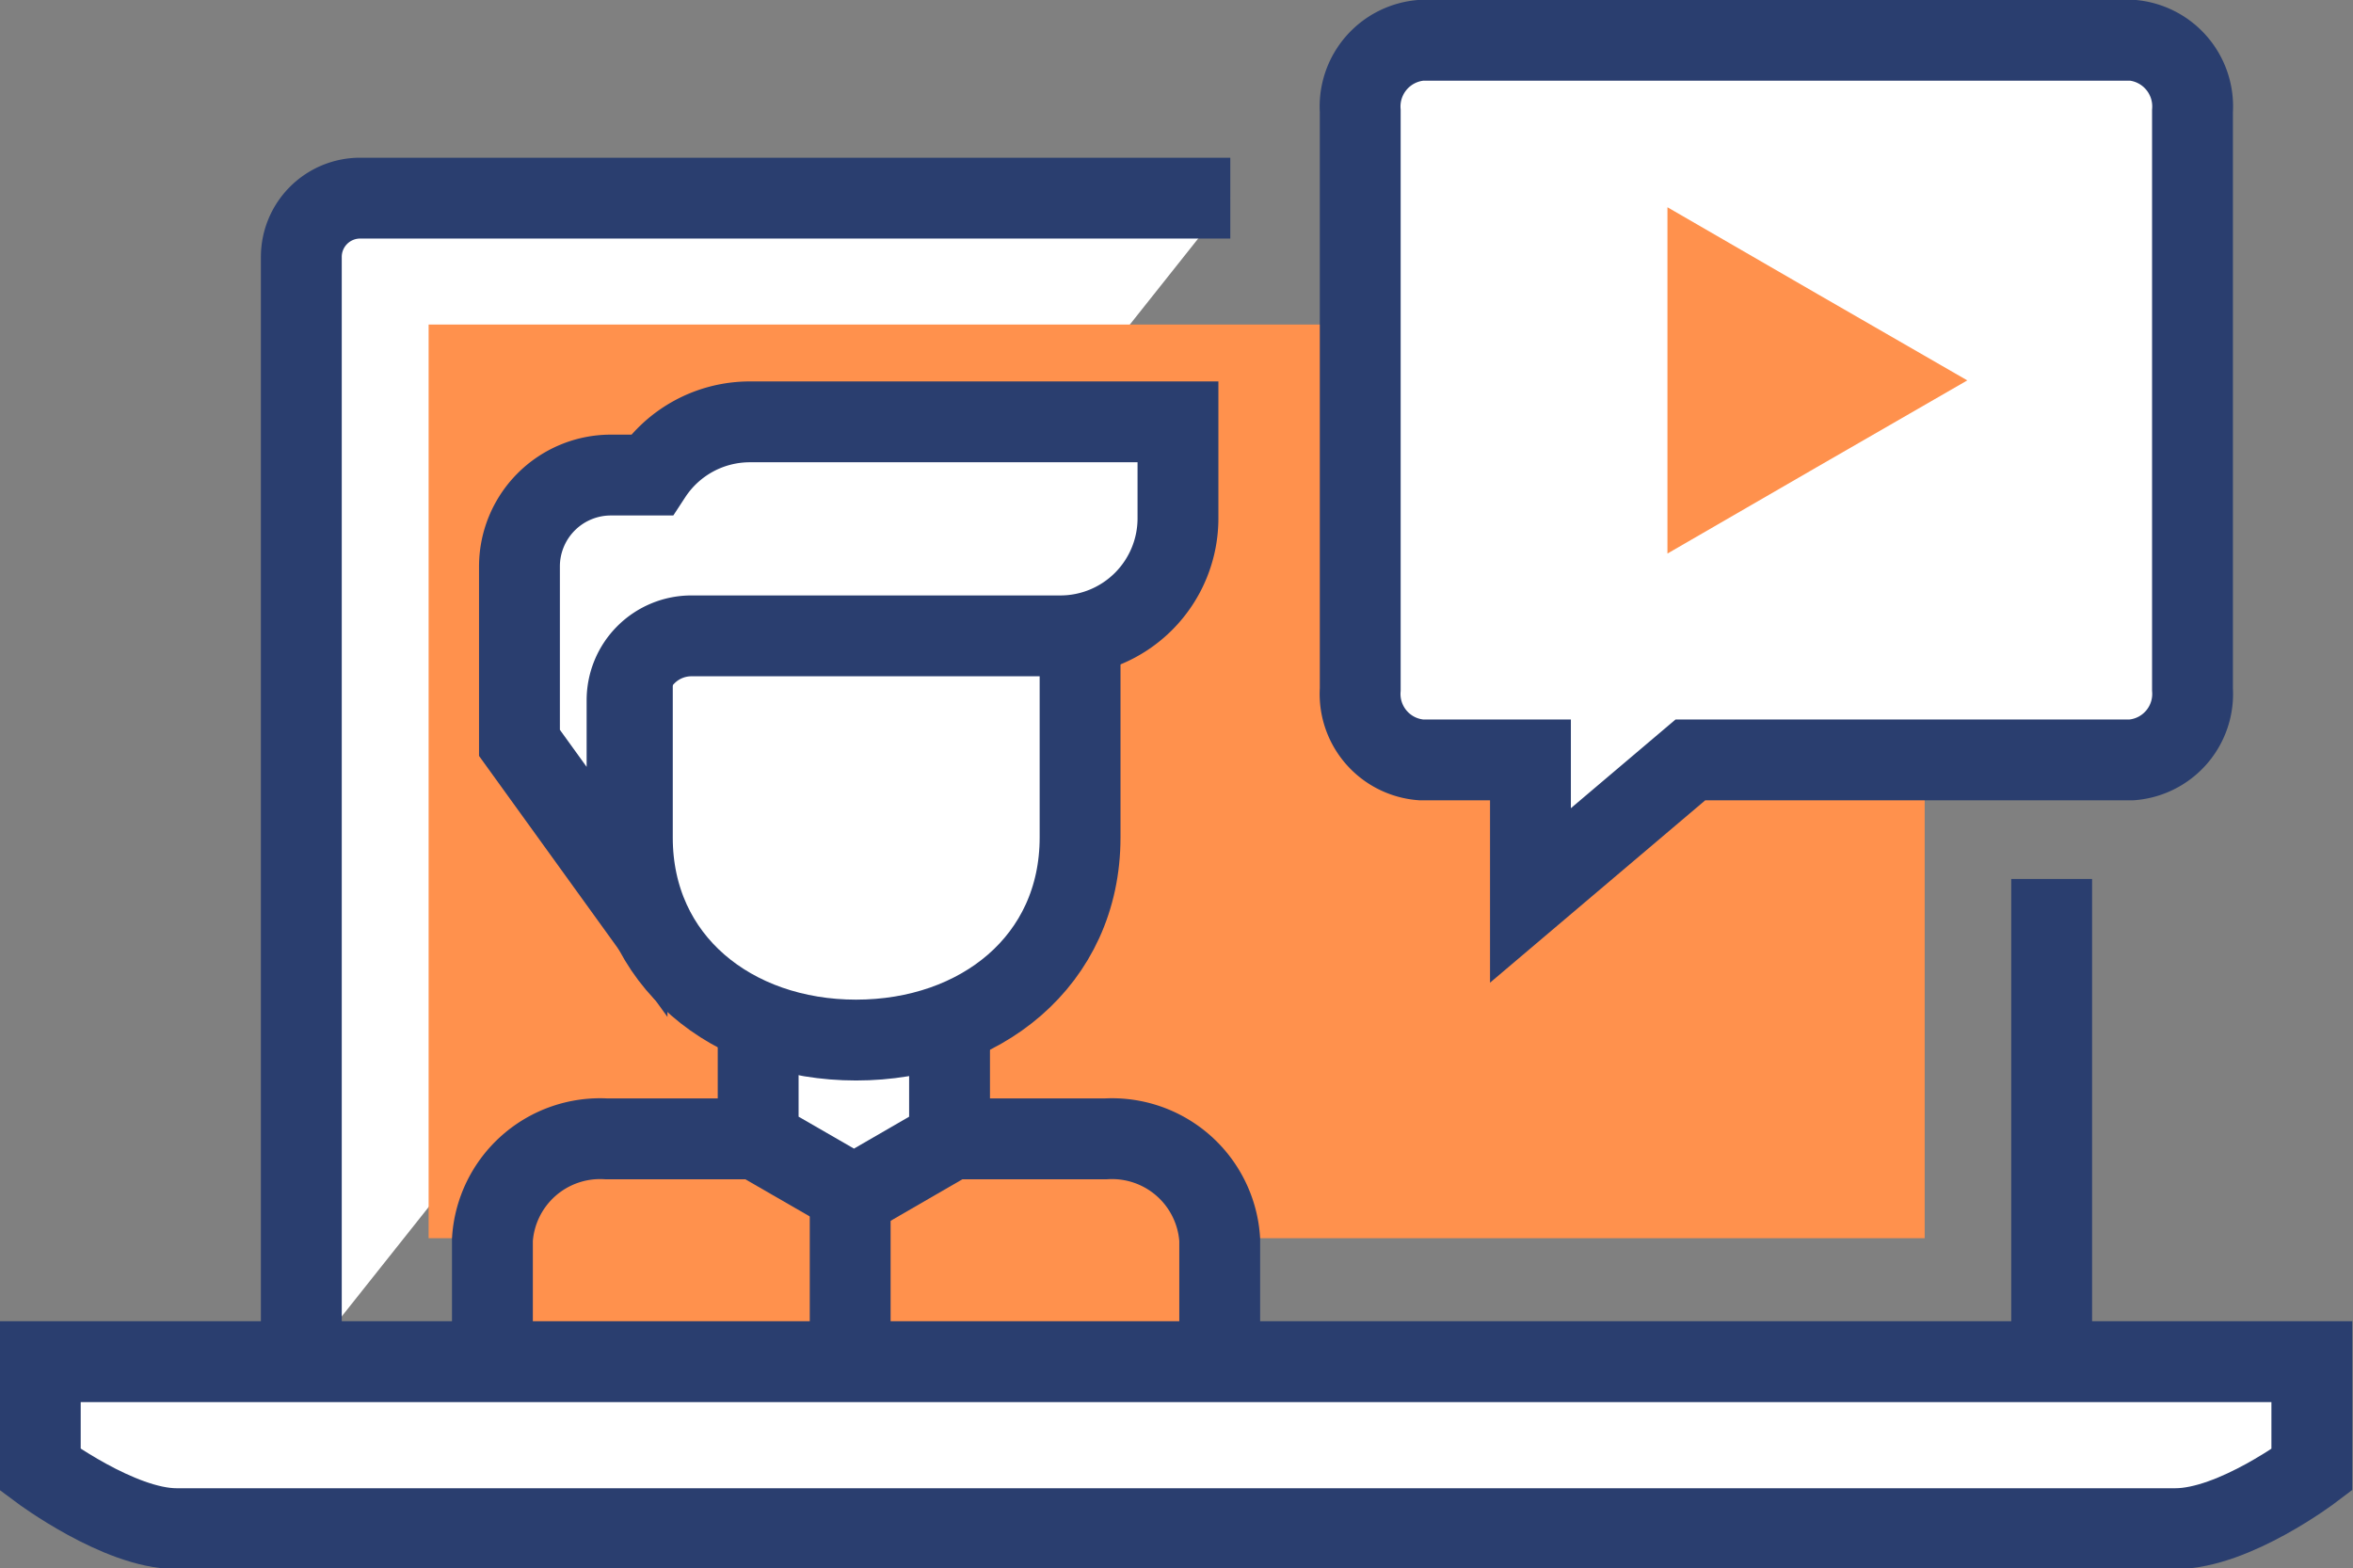
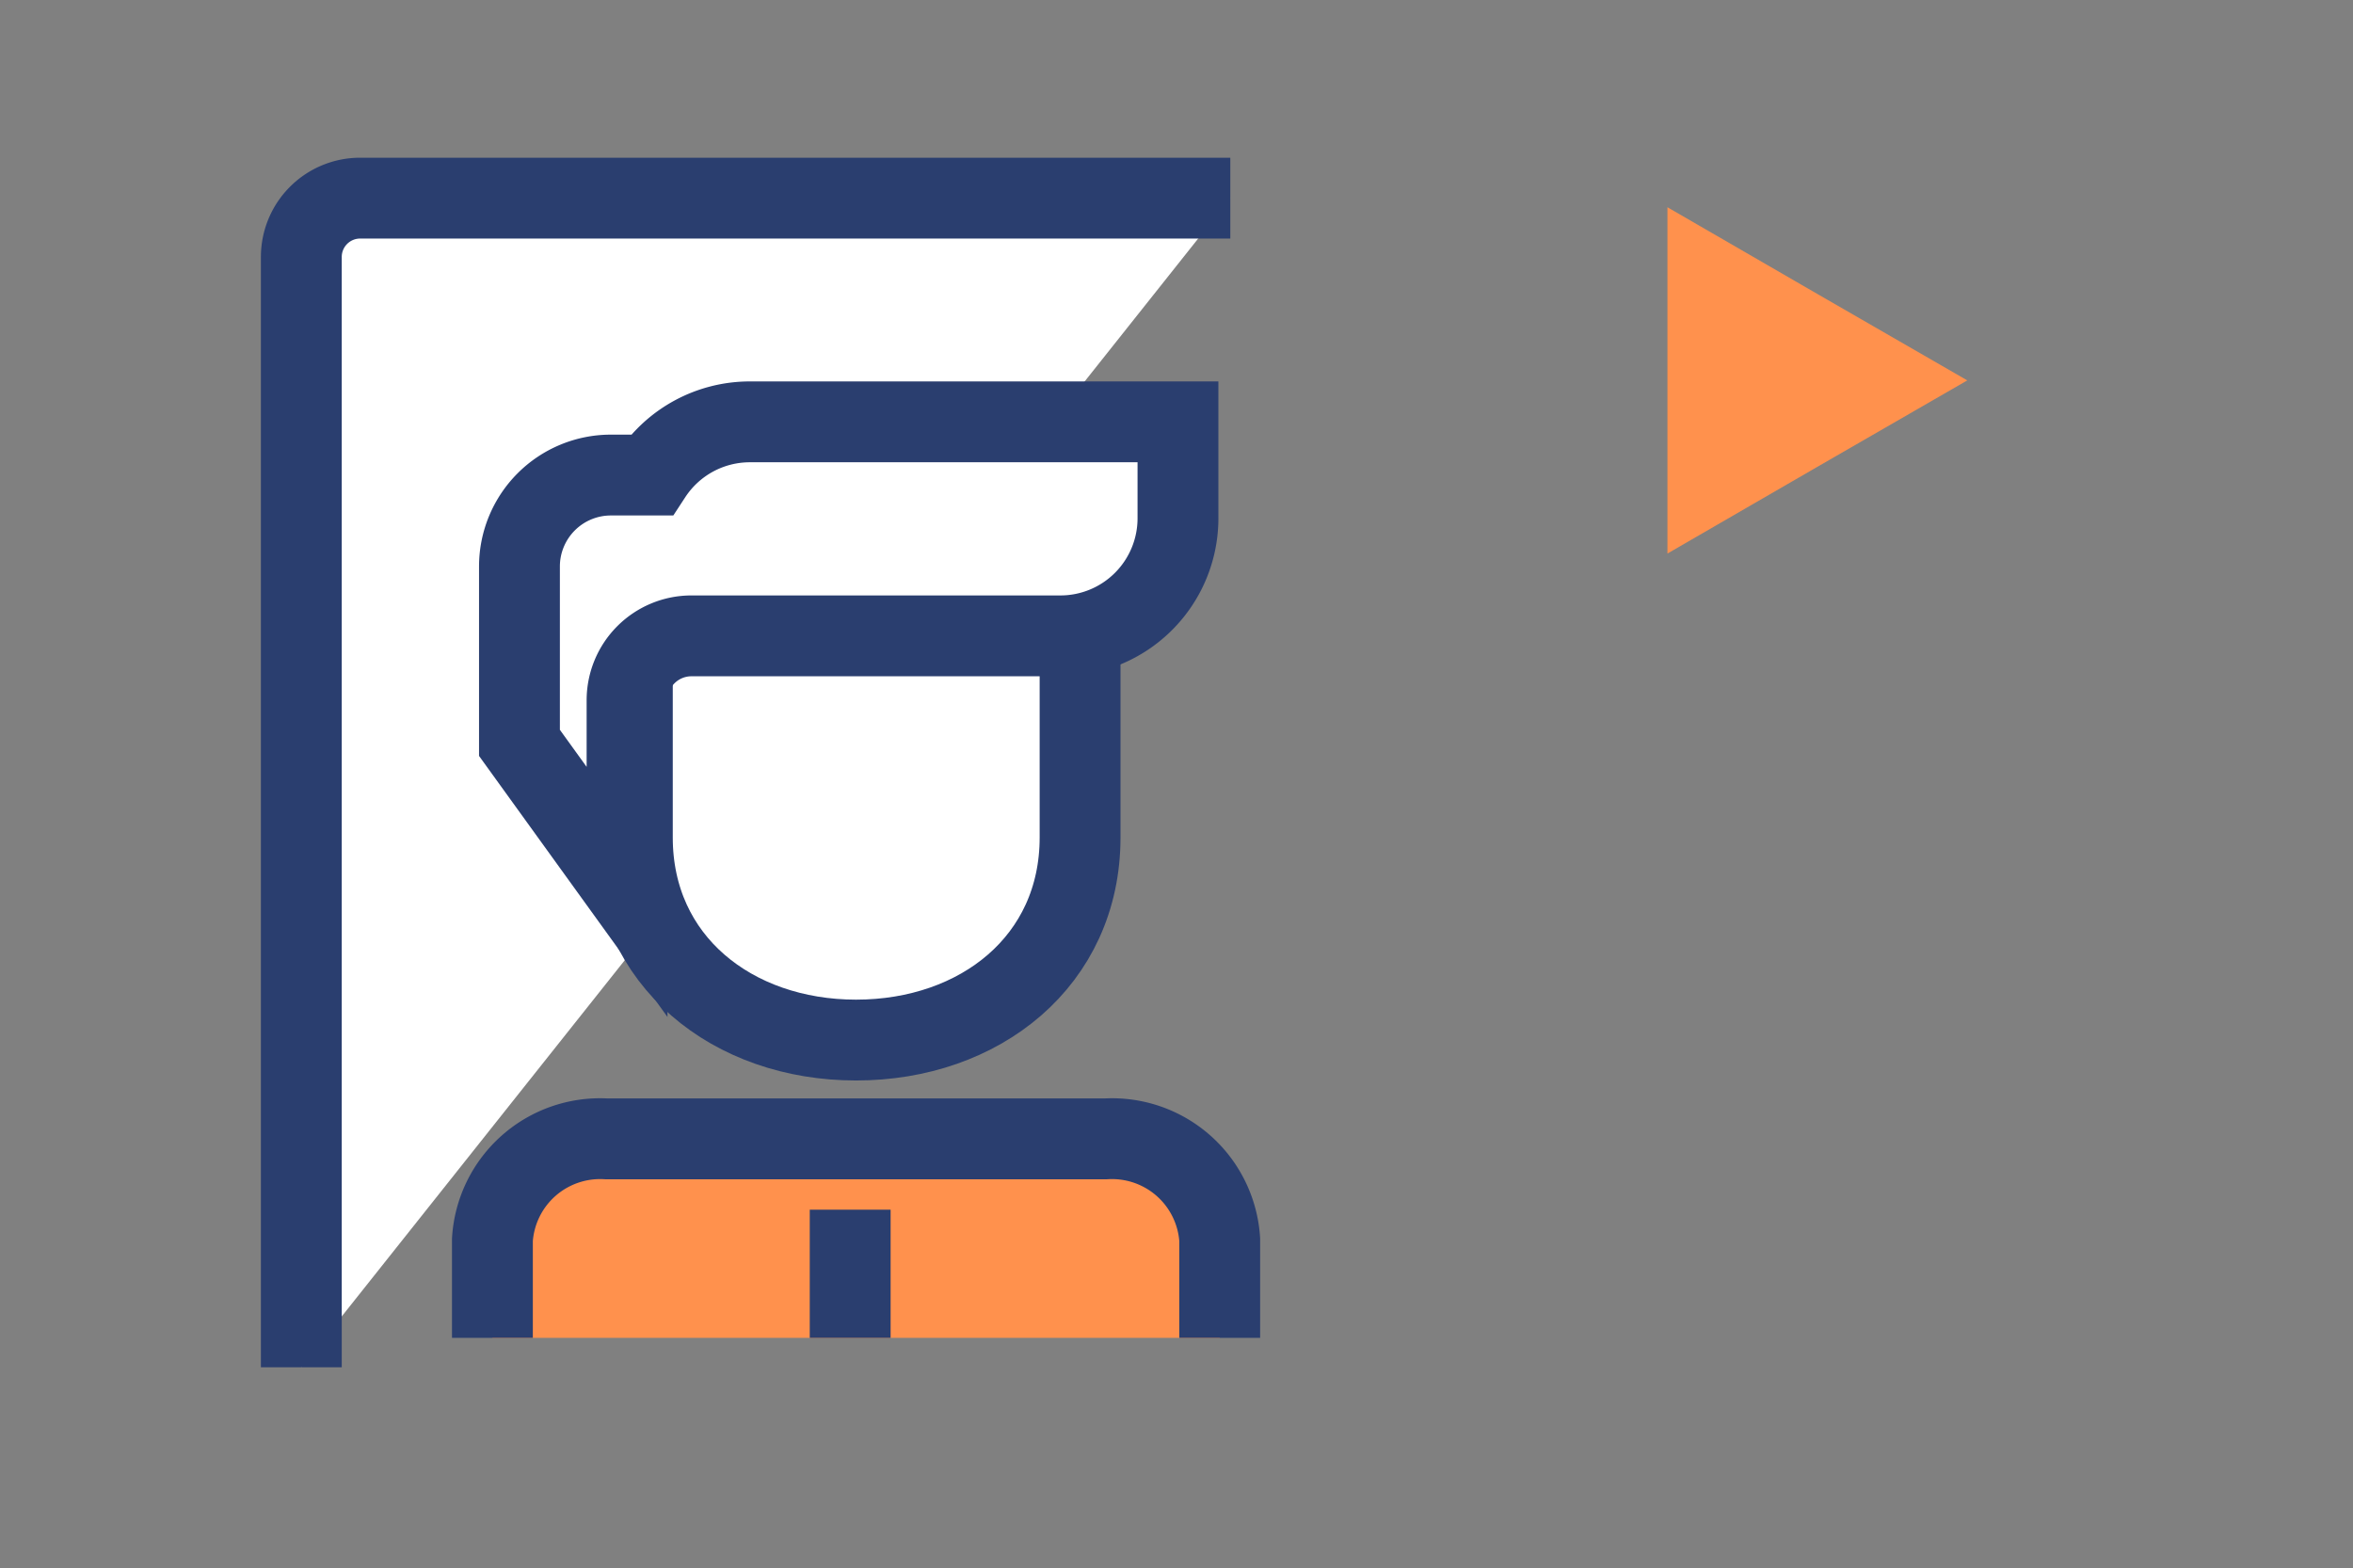
<svg xmlns="http://www.w3.org/2000/svg" viewBox="0 0 80.04 53.34">
  <rect x="0" y="0" width="80.04" height="53.34" fill="#808080" stroke="none" />
  <defs>
    <style>.cls-1{fill:#fff;}.cls-1,.cls-3,.cls-4{stroke:#2a3e6f;stroke-width:2.75px;}.cls-2,.cls-3{fill:#ff914d;}.cls-4{fill:none;}</style>
  </defs>
  <title>edital</title>
  <g id="Camada_2" data-name="Camada 2">
    <g id="Camada_1-2" data-name="Camada 1">
-       <line class="cls-1" x1="69.79" y1="29.9" x2="69.79" y2="46.51" />
      <path class="cls-1" d="M10.25,46.51V8.74a2,2,0,0,1,2-2H41.85" />
-       <rect class="cls-2" x="14.58" y="11.04" width="50.89" height="31.08" />
-       <path class="cls-1" d="M72.54,1.37H48.35a2.26,2.26,0,0,0-2.08,2.41V23.45a2.25,2.25,0,0,0,2.08,2.4h3.71v4.61l5.44-4.61h15a2.25,2.25,0,0,0,2.08-2.4V3.78A2.26,2.26,0,0,0,72.54,1.37Z" />
      <polygon class="cls-2" points="66.92 12.94 61.82 15.88 56.72 18.83 56.72 12.94 56.72 7.05 61.82 10 66.92 12.94" />
      <path class="cls-3" d="M16.75,45.51V42.17a3.67,3.67,0,0,1,3.87-3.43h17a3.67,3.67,0,0,1,3.87,3.43v3.34" />
-       <polygon class="cls-1" points="32.3 38.78 29.05 40.66 25.79 38.78 25.79 31.67 29.05 31.67 32.3 31.67 32.3 38.78" />
      <path class="cls-1" d="M36.74,21.18v7.31c0,4.2-3.41,6.89-7.62,6.89h0c-4.2,0-7.61-2.69-7.61-6.89V21.18" />
      <path class="cls-1" d="M25.51,14.35a4,4,0,0,0-3.35,1.81H20.78a3.11,3.11,0,0,0-3.11,3.11v6l3.66,5.07V23.82a2.19,2.19,0,0,1,2.19-2.19H36.07a4,4,0,0,0,4-4V14.35Z" />
      <line class="cls-4" x1="28.92" y1="41.15" x2="28.92" y2="45.51" />
-       <path class="cls-1" d="M1.37,46.32V50S4.05,52,6,52H74c2,0,4.64-2,4.64-2V46.32Z" />
    </g>
  </g>
</svg>